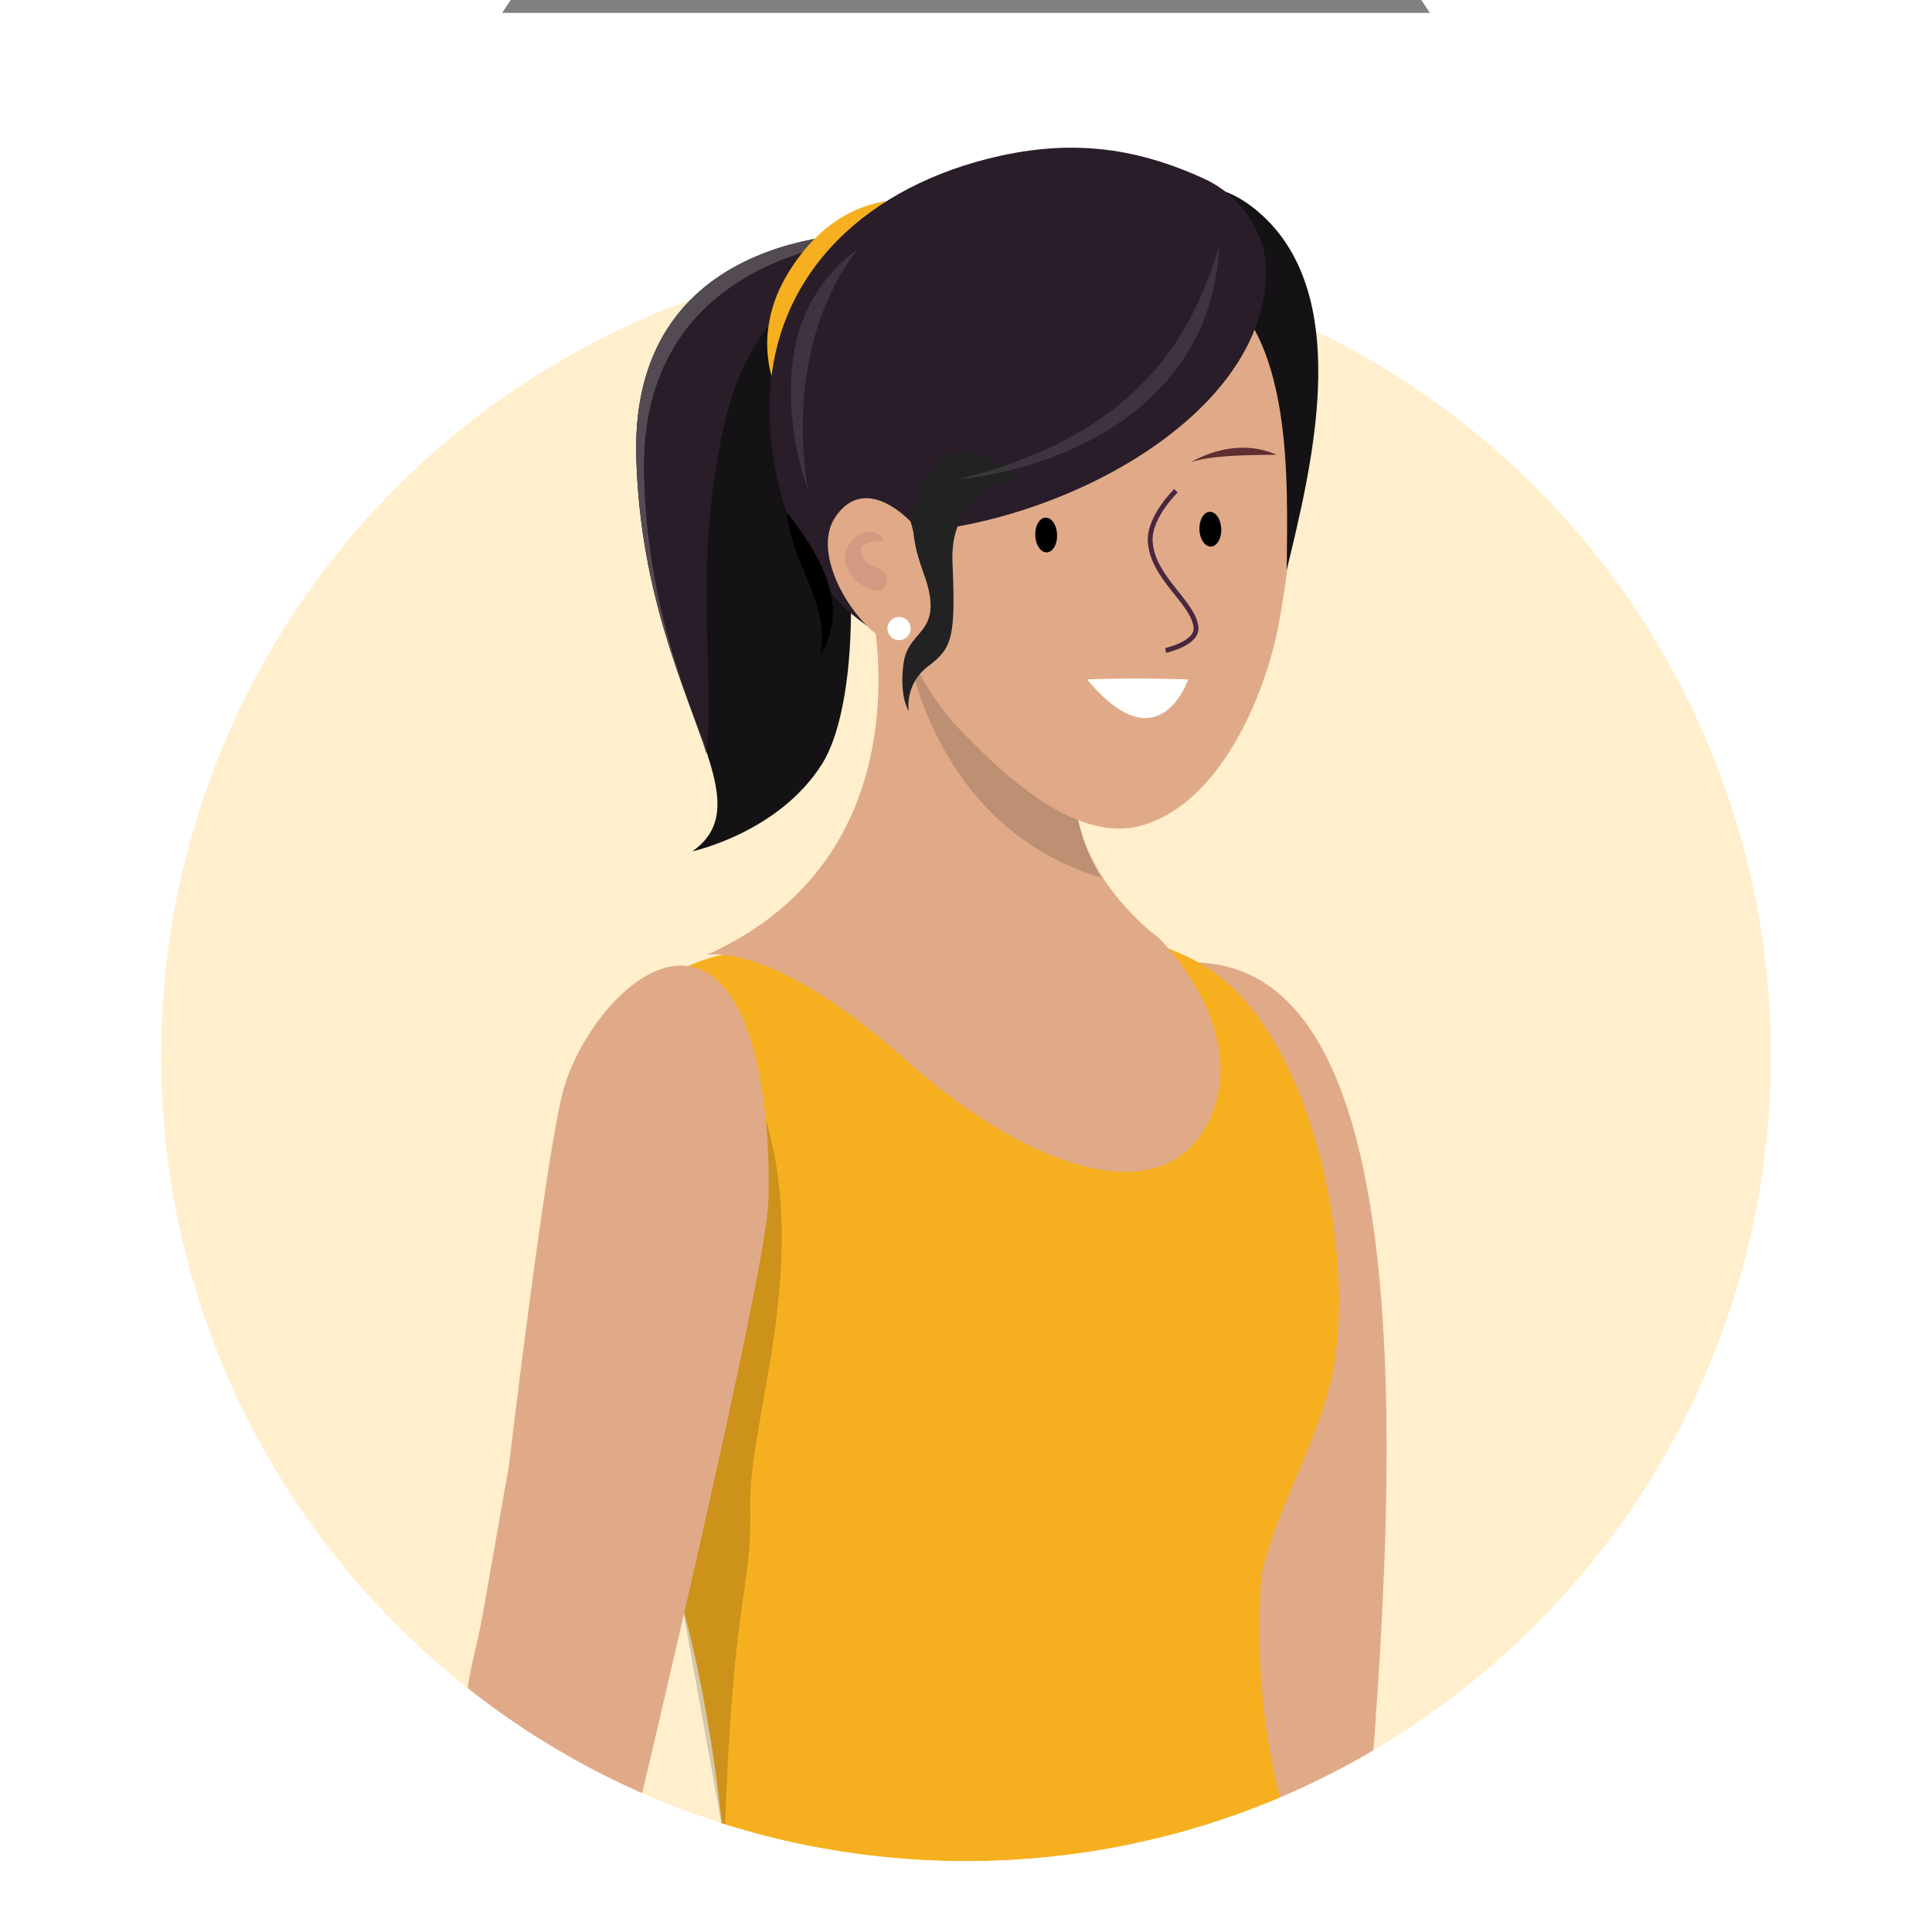
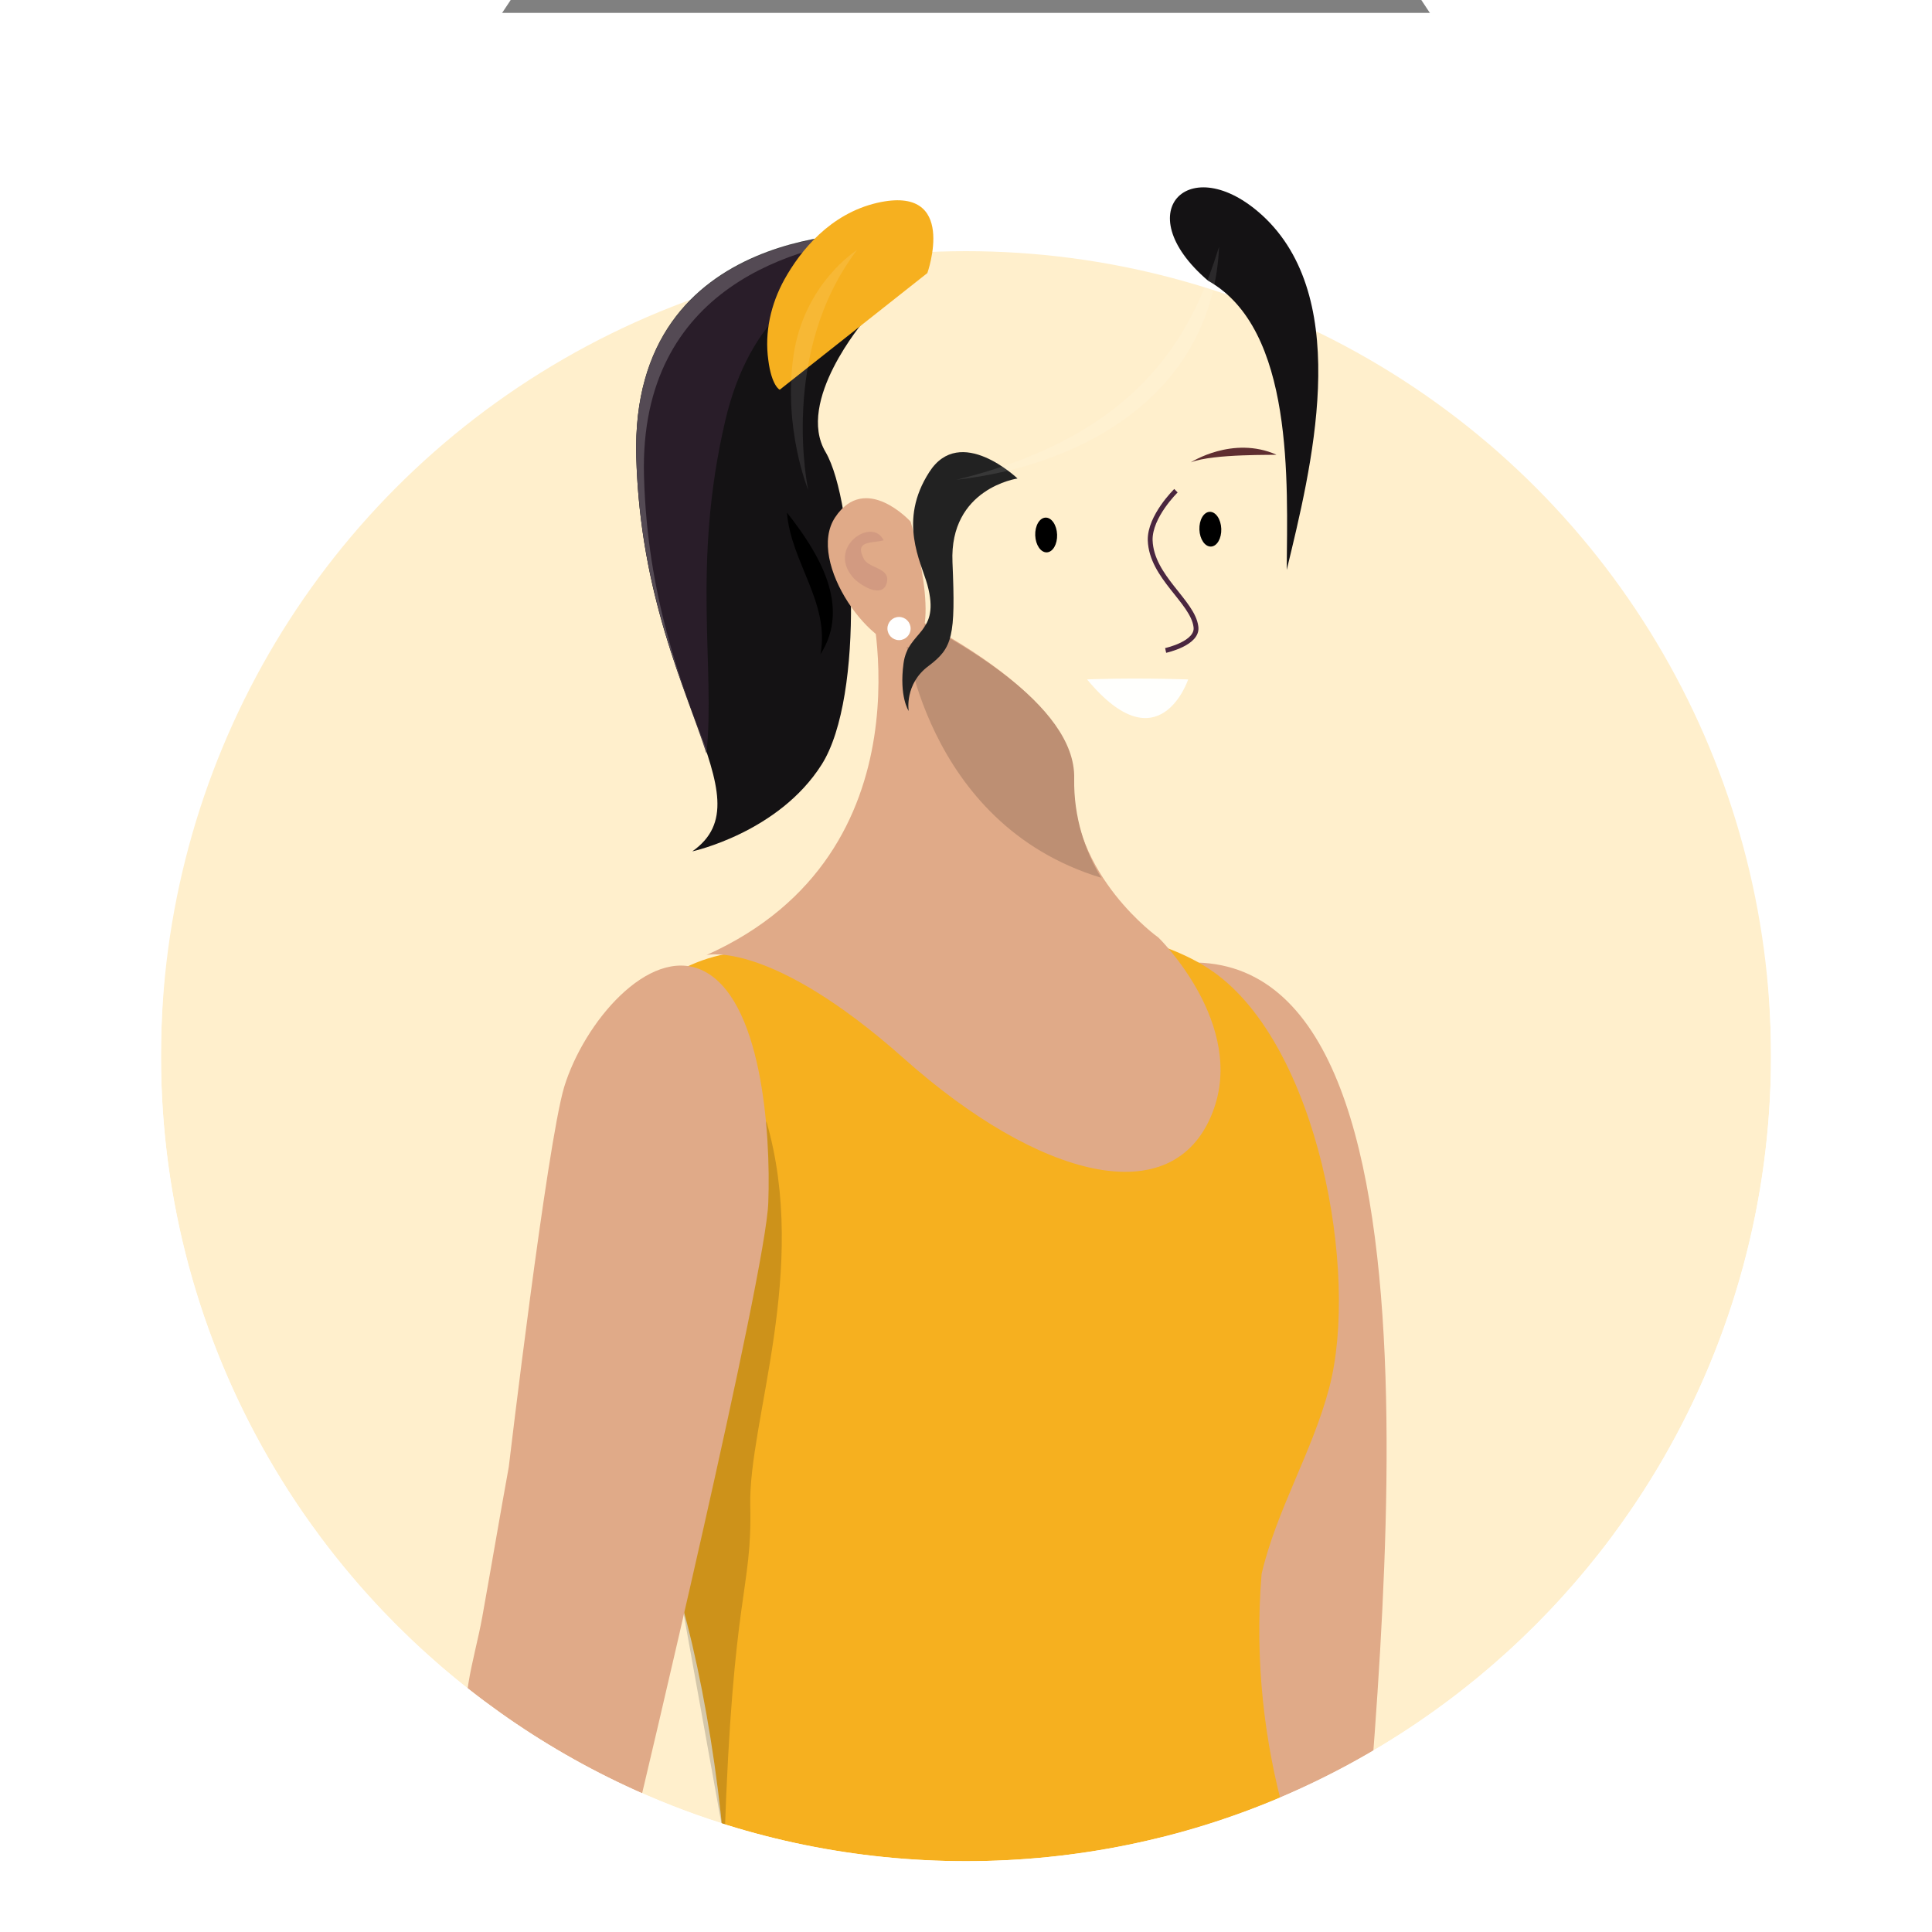
<svg xmlns="http://www.w3.org/2000/svg" xmlns:xlink="http://www.w3.org/1999/xlink" version="1.1" x="0" y="0" viewBox="0 0 300 300" xml:space="preserve" enable-background="new 0 0 300 300">
  <rect x="0" y="0" width="300" height="300" fill="#808080" stroke="none" />
  <style type="text/css">.st0{fill:#fff}.st1{fill:#ffefcc}.st3{fill:#e0aa88}.st4{fill:#f6b01f}.st5{opacity:.17;enable-background:new}.st6{fill:#141214}.st7{fill:#291d29}.st8{opacity:.2;fill:#fff;enable-background:new}.st9{fill:#bd8f73}.st10{fill:#222}.st11{fill:#5f2e31}.st12{fill:none;stroke:#4a263f;stroke-width:.75;stroke-miterlimit:10}.st13{fill:#fffffd}.st14,.st15{opacity:.1;fill:#fff;enable-background:new}.st15{fill:#53113f}</style>
  <g id="Background">
    <rect x="1" y="2" class="st0" width="300" height="300" />
    <circle class="st1" cx="150" cy="164" r="125" />
  </g>
  <g id="Customers">
    <g>
      <g>
        <defs>
          <path id="SVGID_1_" d="M275,164c0,69-56,125-125,125S25,233,25,164S81-51,150-51S275,95,275,164z" />
        </defs>
        <clipPath id="SVGID_00000119802345878389483980000006973830438071352984_">
          <use xlink:href="#SVGID_1_" overflow="visible" />
        </clipPath>
        <g id="Woman_6_1_" clip-path="url(#SVGID_00000119802345878389483980000006973830438071352984_)">
          <path class="st3" d="M183.8,149.5c-26.3,3.6-8.4,51.6-8.4,51.6l24.3,5.4c-19.8,3.6-9.8,24.1-14.2,35.9 c-3.2,27.5-9.1,74.5-9.8,82.6c11.3-4.1,38-12.7,34.9-19.6C213.5,262.8,228.4,146.9,183.8,149.5z" />
          <path class="st4" d="M188.4,150.9c-16.7-11.8-57.2-8.2-75.5-2.8c-21.9,4-28.4,34.5-28.2,55.6c0.2,13.7,11.2,21.1,16.4,35 c3.9,2.2,9.4,26.6,11.2,46.8c1.9,21-45.4,53.7-45.4,53.7s36.2,22.3,88.6,22.3s75.3-26.2,75.3-26.2s-39.4-36-34.9-90.9 c2.3-9.9,7.9-19,10.5-28.9C211.1,197.7,204.7,162.4,188.4,150.9z" />
          <g>
            <path class="st5" d="M119,174.1c6.7,23.1-2.8,46.6-2.5,59.7c0.3,13.4-2.7,12.9-4,52l-9.1-50.5L119,174.1z" />
            <path class="st3" d="M155.1,313.7c-6.2-6.2-16.2-13.7-22.2-20.2c-11-11.7-22.7-1.3-33.7-12.9c0,0,19.8-83,20.1-93.9 c0.4-10.8-1-31.9-10.4-36.1c-8.2-3.6-18.2,8.1-21.3,18.2c-2.7,9.1-8.6,59-8.6,59c-1.4,7.7-2.7,15.4-4.1,23.2 c-1.2,6.8-4.1,14.3-1.6,20.9c4.3,11.6,37.3,35.4,41,38.1c2.8,2.1,13.5,11.9,16.3,14c2.5,1.8,5,4.4,8.1,4.1 c6.8-0.8,13.1,1.2,19.9,1c1.3,0,2.7-0.2,3.8-0.8c1.2-0.6,2.1-1.7,2.3-3c0.2-1.8-1.3-3.4-2.6-4.6 C159.6,318.3,157.3,316,155.1,313.7z" />
          </g>
          <g>
            <path class="st3" d="M109.7,148.3c0,0,9.8-2.5,30.7,16.1s41.8,24.1,47.9,8.3c5.3-13.7-8.4-27.1-8.4-27.1s-13.6-9.6-13.3-24.7 S135,92.6,135,92.6S145.4,132.3,109.7,148.3z" />
            <path class="st6" d="M136.6,36.2c0,0-38.8-1.9-37.8,34.7s20.8,52.8,8.7,61.3c0,0,13.4-2.9,20.1-13.5 c6.7-10.6,5.2-40.6,0.6-48.5c-4.7-7.9,6-20.4,6-20.4L136.6,36.2z" />
            <path class="st7" d="M112.6,65.4c3.8-16.4,13.7-22.8,23.2-24.9l0.8-4.2c0,0-38.8-1.9-37.8,34.7c0.6,21.5,7.7,36,10.9,46 C111.1,103.8,107.4,87.7,112.6,65.4z" />
            <path class="st8" d="M100,73.9c-0.8-29.7,24.2-35.9,36.5-37.1l0.1-0.6c0,0-38.8-1.9-37.8,34.7c0.6,21.5,7.7,36,10.9,46 c0-0.2,0-0.3,0-0.5C105.8,106.2,100.5,92.6,100,73.9z" />
            <path class="st4" d="M119.3,55.9c-0.6-4.3,0.4-8.7,2.5-12.5c2.5-4.5,7.1-10.2,14.4-11.9c12.7-2.9,7.8,10.9,7.8,10.9l-22.9,18.1 C121.1,60.6,119.8,59.9,119.3,55.9z" />
            <path class="st9" d="M166.8,120.9c0.3-11.6-19-22-27.6-26.2c0.7,1.9,1.2,3.2,1.2,3.2s2.9,30,30.6,38.4 C168.5,132.2,166.7,126.9,166.8,120.9z" />
-             <path class="st3" d="M135,71.3c2.9,7.6,0.9,17,3.8,24.5c2.3,6.1,5.5,12.4,9.9,17.1c6.4,6.8,18.2,18.2,28.5,15.3 c12.2-3.4,19.1-20,21.2-30.5c2.9-14.6,9.8-69.2-18.4-55.8C164.1,49.4,149.4,61.4,135,71.3z" />
            <ellipse transform="matrix(0.999 -3.690480e-02 3.690480e-02 0.999 -2.956 6.053)" cx="162.5" cy="83.1" rx="1.7" ry="2.7" />
            <path class="st6" d="M187.6,43.6c13.4,7.5,12.3,31.5,12.2,44.9c3.8-15.7,10.2-41.3-3.2-54.5C185.2,22.9,174.7,32.6,187.6,43.6z" />
-             <path class="st7" d="M153.2,24.7c12.5-3.2,22.9-2,34.1,3.2c4.8,2.3,9.4,7.7,9.3,14.6c-0.5,23.7-35.8,40.7-59.8,40.3 c-0.1,5.2-0.3,10.3-0.4,15.5c-11.6-6.8-16.6-21.1-16.9-34C119.1,43.4,133.7,29.7,153.2,24.7z" />
            <path class="st3" d="M141.4,81c0,0-7-7.7-11.7-0.7s6.1,21.5,11.6,20.1C146.7,99,141.4,81,141.4,81z" />
            <path class="st10" d="M158,74.3c0,0-10.6,1.5-10.1,13c0.5,11.6,0,13.3-3.7,16.1c-3.8,2.8-3.1,7-3.1,7s-1.5-2.2-0.8-7.4 s5.8-4.5,3.7-12.2c-1-3.6-4.6-9.9,0.3-17.5C149.1,65.8,158,74.3,158,74.3z" />
            <path class="st11" d="M184.9,71.8c0,0,6.5-4.2,13.3-1.2C198.3,70.7,188.4,70.4,184.9,71.8z" />
            <path class="st12" d="M182.6,76.2c0,0-4.1,4-4,7.7c0.2,5.7,6.6,9.5,7.1,13.4c0.4,2.6-4.7,3.7-4.7,3.7" />
            <path class="st13" d="M168.8,105.5c0,0,6.5-0.3,15.7,0C184.5,105.5,180,119,168.8,105.5z" />
            <ellipse transform="matrix(0.999 -3.690480e-02 3.690480e-02 0.999 -2.905 6.994)" cx="188" cy="82.2" rx="1.7" ry="2.7" />
            <circle class="st0" cx="139.6" cy="97.6" r="1.8" />
            <path class="st14" d="M189.3,38.3c-1,22.4-20.5,33.9-40.8,36.2C178,67.3,185.4,50.8,189.3,38.3z" />
            <path class="st14" d="M133.1,38.8c0,0-8.3,5.2-9.9,16.5s2.3,20.8,2.3,20.8S120.9,54.8,133.1,38.8z" />
            <path d="M122.2,79.6c0.6,7.7,6.7,14,5.2,22C132.2,94.1,127.1,85.8,122.2,79.6z" />
            <path class="st15" d="M134.2,86.9c0.9,1.4,4.1,1.3,3.5,3.6c-0.7,2.6-4.3,0.3-5.3-0.9c-4-4.7,3.1-9.4,4.8-5.7 C135.5,84.4,132.5,83.8,134.2,86.9z" />
          </g>
        </g>
      </g>
    </g>
  </g>
  <g id="Rulers">
    <g>
      <path class="st0" d="M220.7,0C253.5,48.8,275,121.2,275,164c0,69-56,125-125,125S25,233,25,164C25,121.2,46.5,48.8,79.3,0H0v300 h300V0H220.7z" />
    </g>
  </g>
</svg>